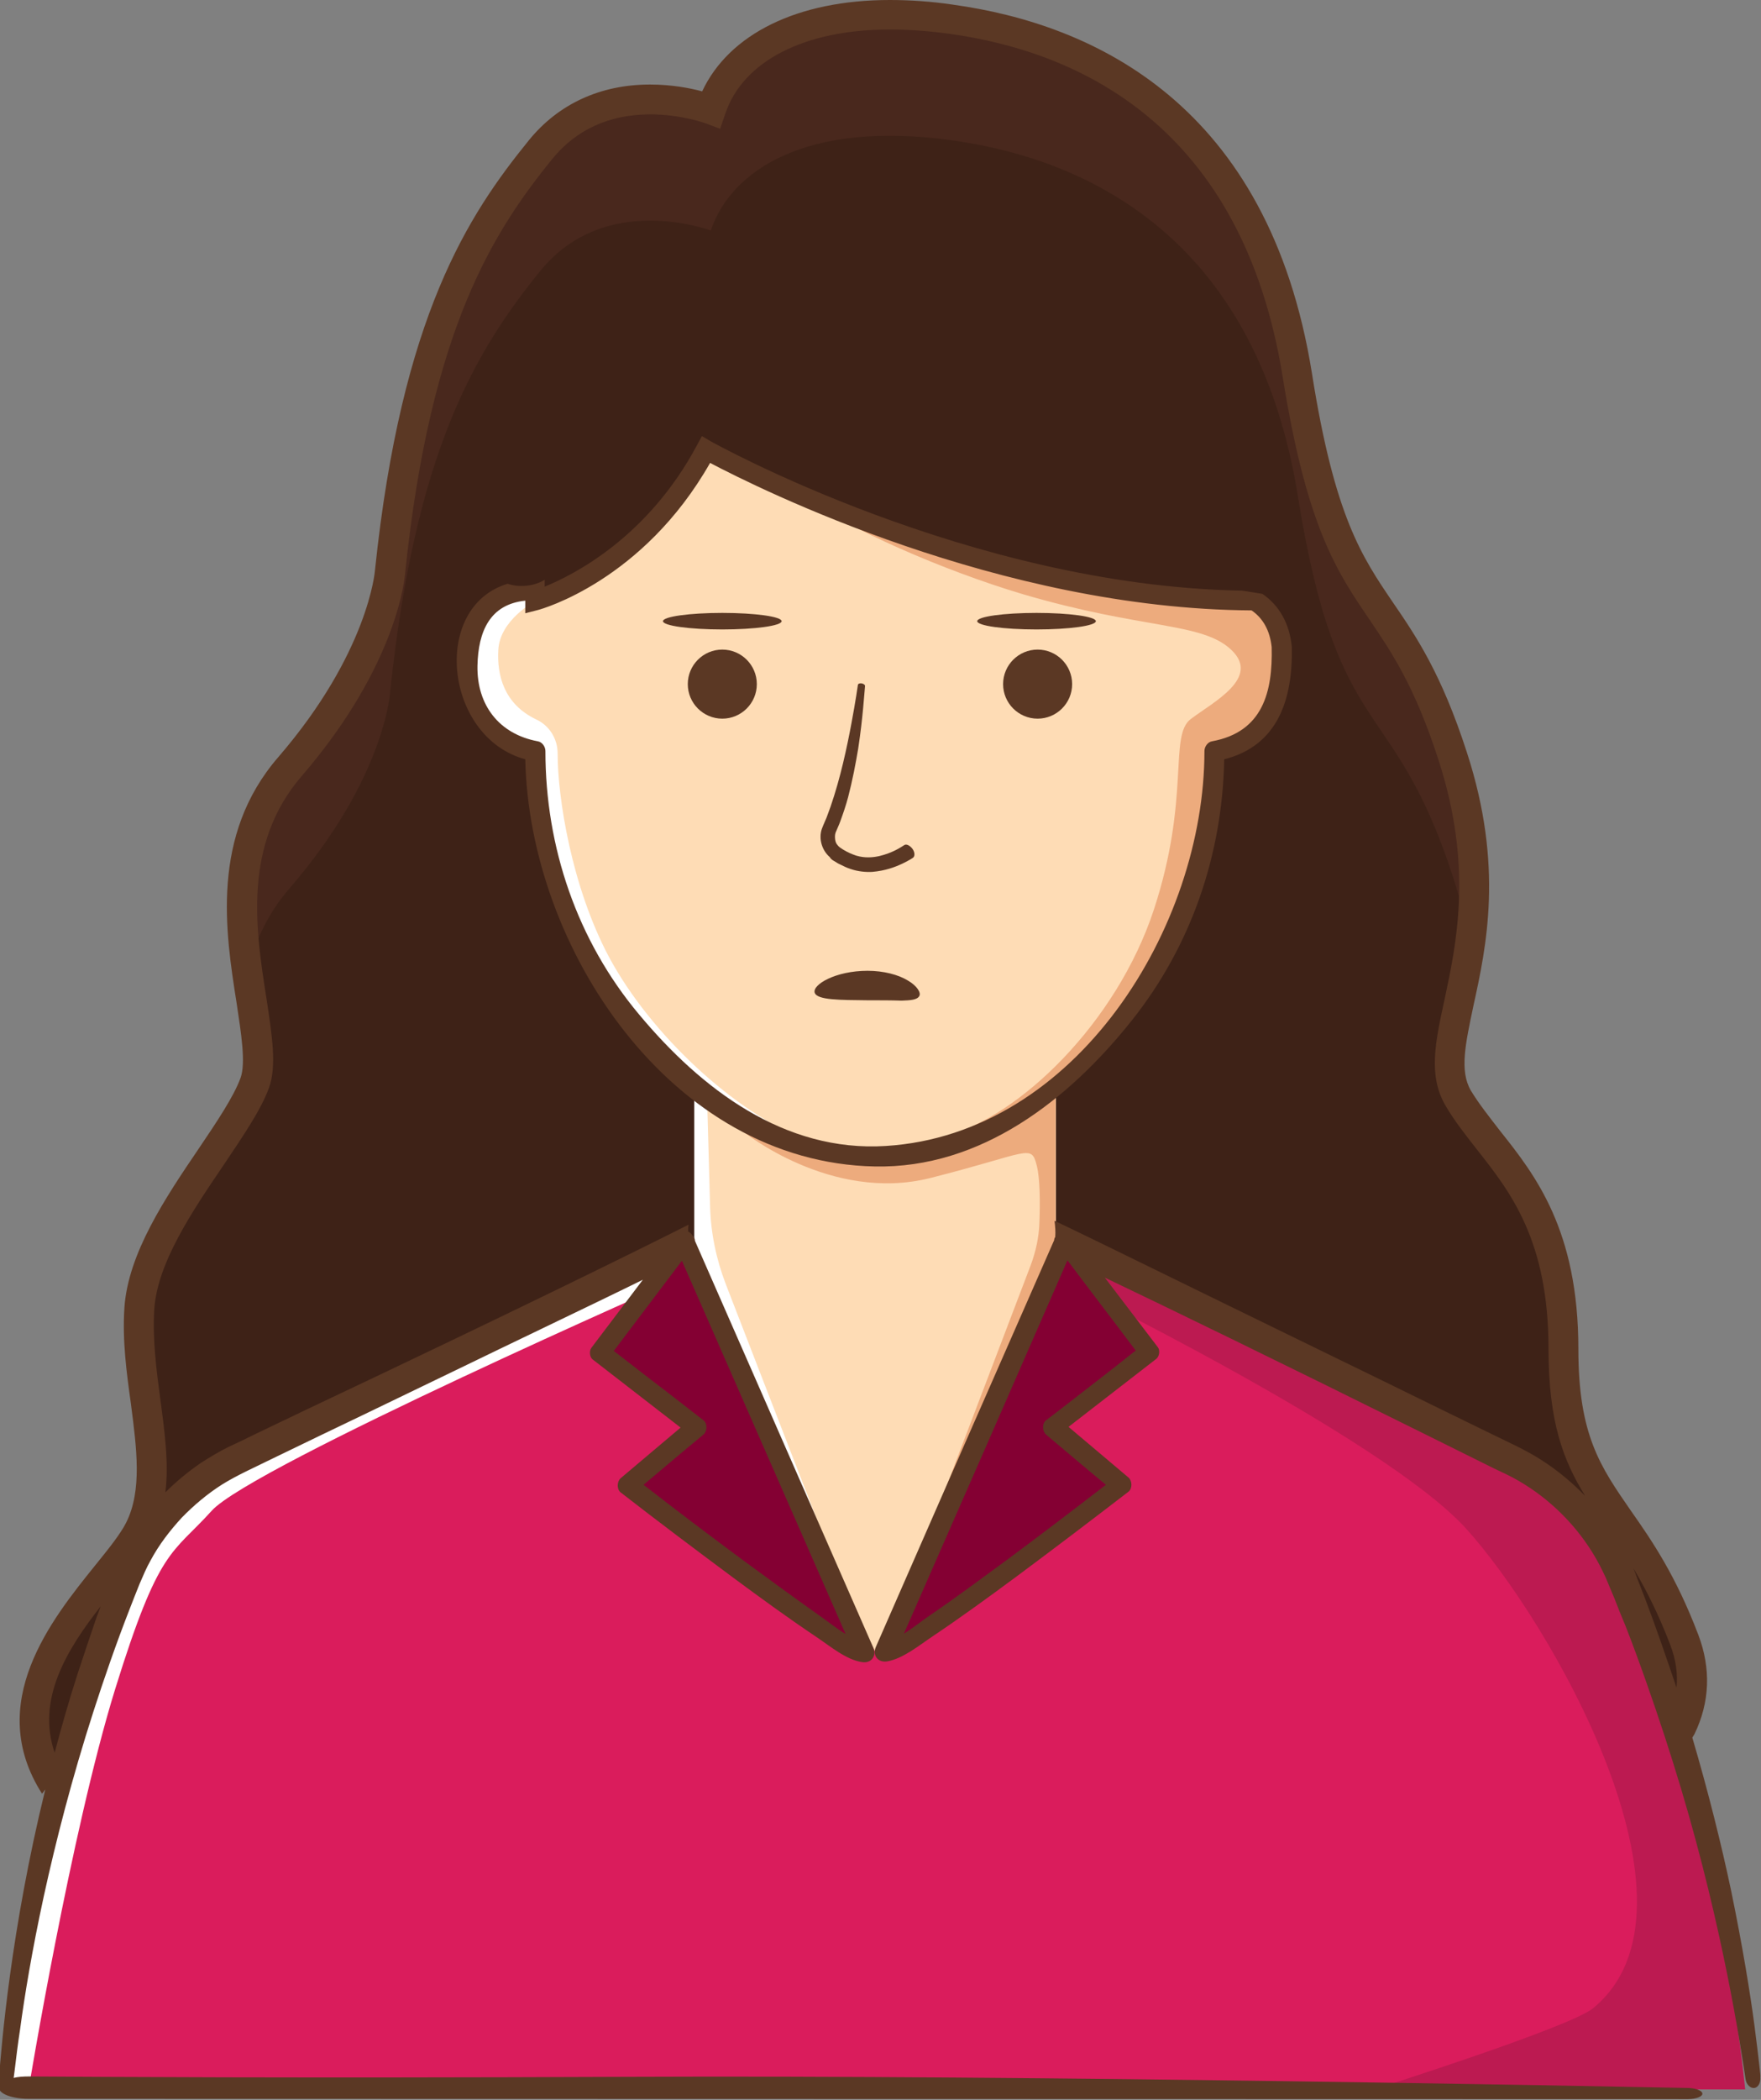
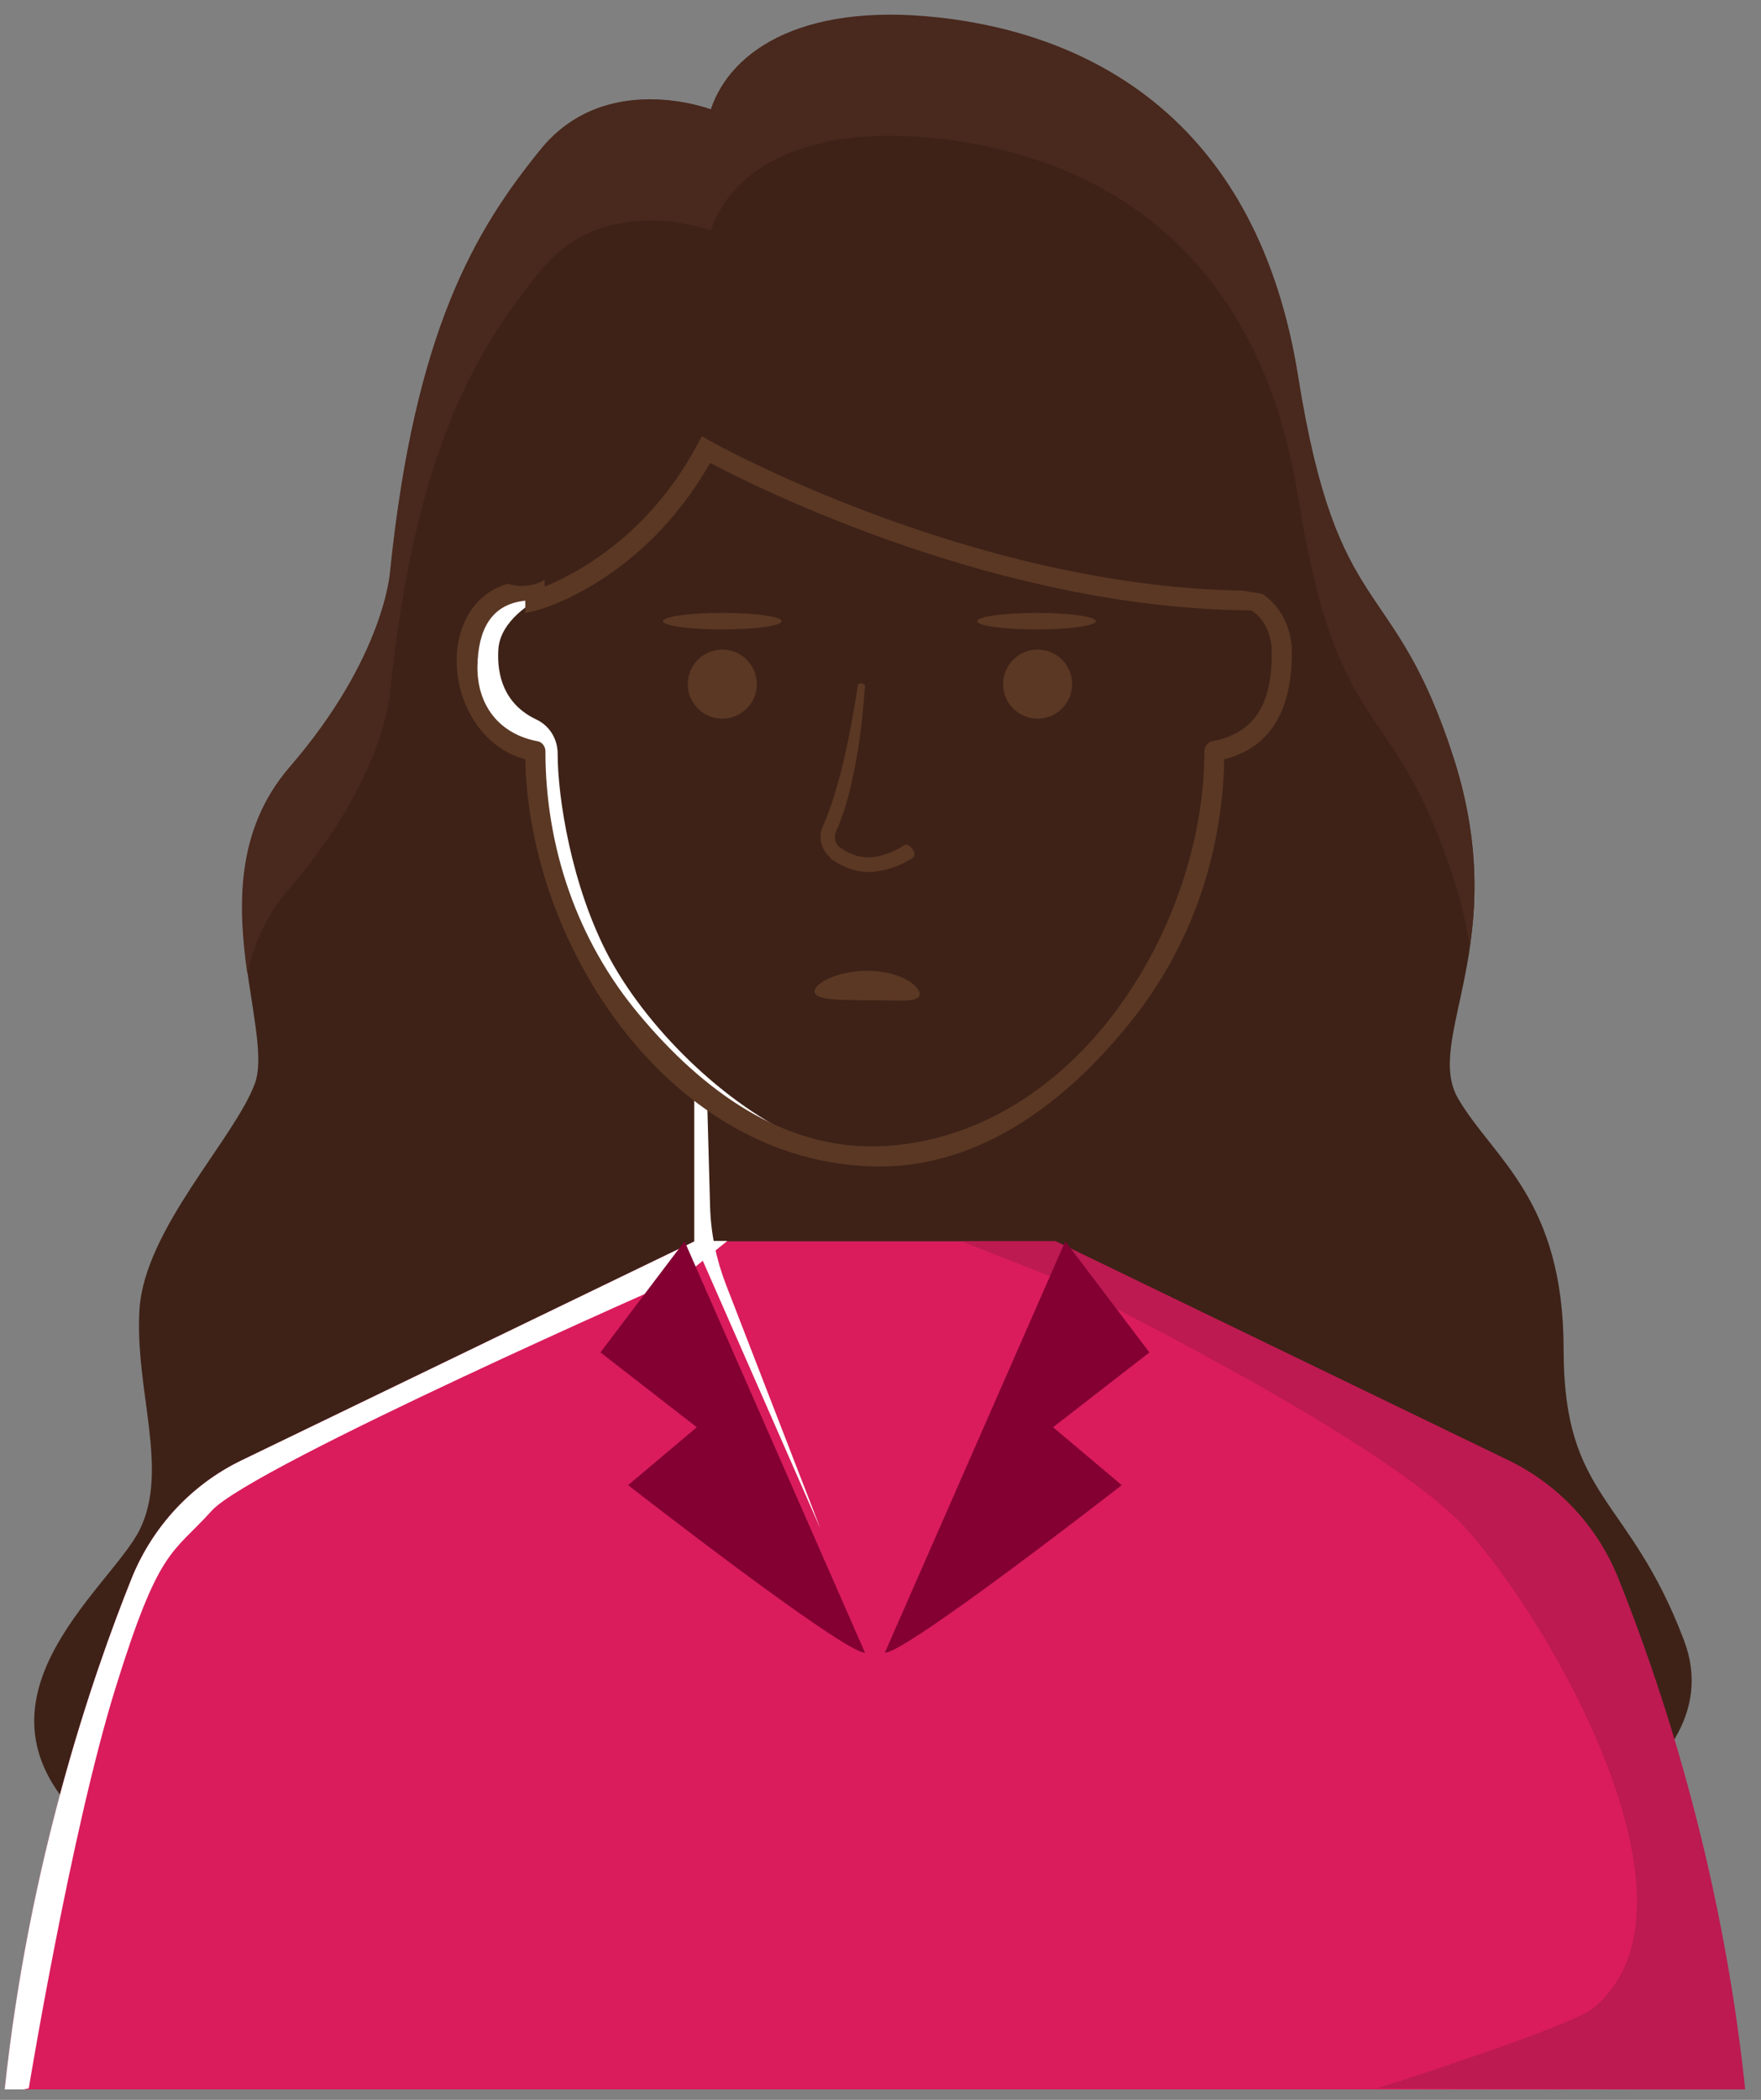
<svg xmlns="http://www.w3.org/2000/svg" version="1.1" id="Layer_1" x="0px" y="0px" viewBox="0 0 489.8 583.8" style="enable-background:new 0 0 489.8 583.8;" xml:space="preserve">
  <rect x="0" y="0" width="489.8" height="583.8" fill="#808080" stroke="none" />
  <style type="text/css">
	.st0{fill:#3E2217;}
	.st1{fill:#49281D;}
	.st2{fill:#DA1C5C;}
	.st3{fill:#FFFFFF;}
	.st4{fill:#BC1A51;}
	.st5{fill:#FEDCB5;}
	.st6{fill:#EDAB7D;}
	.st7{fill:#840033;}
	.st8{fill:#5B3824;}
</style>
  <g>
    <path class="st0" d="M197.8,30.5c0,0-29.3-11.2-47.4,11.2c-18.1,22.3-34.9,50.2-41.8,117.2c0,0-1.4,23.7-27.9,54.4   c-26.5,30.7-4.2,72.5-9.8,87.9c-5.6,15.3-30.7,40.5-32.1,62.8c-1.4,22.3,8.4,44.6,0,61.4c-8.4,16.7-53,48.8-12.6,83.7   s385,11.2,385,11.2s72.5-23.7,57.2-64.2c-15.3-40.5-33.5-39.1-33.5-80.9c0-41.8-19.5-53-29.3-69.7c-9.8-16.7,15.3-43.2-1.4-94.9   c-16.7-51.6-32.1-36.3-43.2-106c-11.2-69.7-55.8-93.5-96.3-99S203.3,13.7,197.8,30.5z" />
    <path class="st1" d="M108.5,192.5c7-67,23.7-94.9,41.8-117.2c18.1-22.3,47.4-11.2,47.4-11.2c5.6-16.7,26.5-30.7,67-25.1   s85.1,29.3,96.3,99c11.2,69.7,26.5,54.4,43.2,106c2.2,6.8,3.7,13.2,4.6,19.2c2.1-14,2.4-31.2-4.6-52.9   c-16.7-51.6-32.1-36.3-43.2-106c-11.2-69.7-55.8-93.5-96.3-99s-61.4,8.4-67,25.1c0,0-29.3-11.2-47.4,11.2   c-18.1,22.3-34.9,50.2-41.8,117.2c0,0-1.4,23.7-27.9,54.4c-15.5,17.9-14.3,39.6-11.8,57.6c1.8-8.3,5.3-16.4,11.8-23.9   C107.1,216.2,108.5,192.5,108.5,192.5z" />
    <path class="st2" d="M450,438.6c-5.8-14.3-16.6-25.9-30.5-32.6l-125.9-60.9h-50.2h-50.2L67.2,406c-13.9,6.7-24.7,18.4-30.5,32.6   C25.5,466.5,8,517.9,1.3,580.9h242h242C478.7,517.9,461.2,466.5,450,438.6z" />
    <path class="st3" d="M193.2,345.1L67.2,406c-13.9,6.7-24.7,18.4-30.5,32.6C25.5,466.5,8,517.9,1.3,580.9h5.2l1.5-0.3   c0,0,11.7-71.1,24-110.9c12.3-39.7,15.8-37.4,26.9-49.7c11.1-12.3,130.9-64.9,130.9-64.9l12.5-10.1H193.2z" />
    <path class="st4" d="M419.5,406l-125.9-60.9h-26.2l26.2,10.3c0,0,90.8,44,114,69.4c23.2,25.4,69.9,105.6,35.4,133.6   c-6.4,5.2-59.9,22.2-59.9,22.2l102.3,0.3c-6.6-63-24.1-114.4-35.4-142.3C444.2,424.3,433.3,412.7,419.5,406z" />
-     <path class="st5" d="M285.8,307.8c-12.3,8.9-27.2,13.6-42.4,13.6c-15.2,0-30.1-4.7-42.4-13.6c-2.7-1.9-5.2-4-7.7-6.1v56.3   l50.2,101.4l50.2-102v-55.7C291,303.9,288.5,305.9,285.8,307.8z" />
    <path class="st3" d="M196.7,306.5l0.8,28.9c0.2,7.4,1.7,14.7,4.4,21.7c8.3,21.5,26.6,68.6,26.2,67.7c-0.5-1.1-35-79.7-35-79.7   v-43.4L196.7,306.5z" />
-     <path class="st6" d="M293.5,301.7c-2.5,2.1-5.1,4.2-7.7,6.1c-12.3,8.9-27.2,13.6-42.4,13.6c-12.5,0-24.7-3.2-35.5-9.3   c-0.8,1.5-1.3,2.4-1.3,2.4s24.5,20,52.2,13c27.7-7,28-9.7,29.6-3.3c0.9,3.7,0.9,10.5,0.7,15.6c-0.1,4.1-1,8.1-2.4,11.9l-26.3,69   c0,0,1.8-2.1,4.7-5.5l28.5-58V301.7z" />
-     <path class="st5" d="M356.5,179.9c-0.1-5.5-3-10.3-7.2-13.1v0.2c-78.6,0-152.8-42-152.8-42c-18.2,34.1-47.6,42-47.6,42v-2.8l-2.2,0   c-8.9-0.2-16.3,6.9-16.5,15.8L130,187c-0.2,11.1,8,20.5,18.9,21.8v2c0,21.4,6.1,42.4,17.6,60.4l0,0c9.1,14.3,20.8,26.7,34.4,36.5   c12.3,8.9,27.2,13.6,42.4,13.6c15.2,0,30.1-4.7,42.4-13.6c13.6-9.8,25.3-22.2,34.4-36.5l0,0c11.5-18.1,17.6-39,17.6-60.4v-2   c10.8-1.3,19.1-10.7,18.9-21.8L356.5,179.9z" />
    <path class="st3" d="M169.4,266.1c-10.5-19.7-14.3-44.5-14.3-56.6c0-4.1-2.3-7.8-6-9.5c-9-4.3-10.9-12.4-10.5-19.3   c0.4-8.4,10.3-13.6,10.3-13.6s-0.3-2.2-0.3-2.8l-1.9,0c-8.9-0.2-16.3,6.9-16.5,15.8L130,187c-0.2,11.1,8,20.5,18.9,21.8v1.2   c0,20.8,5.4,41.3,16.2,59c9.3,15.3,21.5,28.5,35.8,38.8c4.4,3.2,9.1,5.8,14,7.8c3.5,0.6,6.9,1.1,9.9,1.7   C204.2,309.3,180.9,287.5,169.4,266.1z" />
-     <path class="st6" d="M356.5,179.9c-0.1-5.5-3-10.3-7.2-13.1v0.2c-48.9,0-96.1-16.2-124.7-28.5c10.6,8.2,37.7,20.1,59.9,26.7   c33.6,9.9,49.8,7.7,58,15.5c8.2,7.8-5.1,14.5-11.3,19.2c-6.2,4.7,0,21.8-10.3,53.1c-10.3,31.2-37.2,57.5-58.1,62.9   c-3.9,1-4.2,2.3-2.2,3.7c9-2.2,17.6-6.1,25.2-11.6c13.6-9.8,25.3-22.2,34.4-36.5c11.5-18.1,17.6-39,17.6-60.4v-2   c10.8-1.3,19.1-10.7,18.9-21.8L356.5,179.9z" />
    <path class="st7" d="M190.4,345.1l50.2,114.4c-6.1,0-65.9-46.6-65.9-46.6l19.1-16.1L167,376L190.4,345.1z" />
    <path class="st7" d="M296.3,345.1l-50.2,114.4c6.1,0,65.9-46.6,65.9-46.6l-19.1-16.1l26.8-20.8L296.3,345.1z" />
    <g>
-       <path class="st8" d="M489.3,573.9c-0.3-2.5-0.7-6.1-1.3-10.6c-1.2-9.1-3.3-22.1-6.5-37.6c-2.7-12.8-6.3-27.3-10.8-42.6    c0.2-0.3,0.4-0.7,0.6-1c4.3-8.9,4.6-18.2,1.1-27.5c-6.3-16.6-12.9-26.2-18.8-34.6C445.1,407.7,439,399,439,375    c0-33-12-48.3-21.7-60.5c-3-3.9-5.9-7.5-8.2-11.3c-3.2-5.5-1.5-13,0.7-23.5c3.6-16.4,8.5-38.9-1.8-70.5    c-7.1-22-14.2-32.4-20.5-41.6c-8.7-12.8-16.3-23.9-22.6-63.8c-12-75-60.9-97.1-99.8-102.5C259.1,0.4,253.1,0,247.5,0    c-25.6,0-44.7,9.4-52.2,25.4c-3.3-0.9-8.5-1.9-14.5-1.9c-13.8,0-25.5,5.4-33.7,15.5c-16.8,20.7-35.4,48.7-42.8,119.5    c0,0.2-1.8,22.9-26.9,52c-18.9,21.8-14.7,48.7-11.6,68.3c1.3,8.6,2.6,16.8,1.1,20.9c-1.9,5.2-6.6,12.2-11.6,19.6    C46,333,35.6,348.5,34.6,363.6c-0.6,9.1,0.6,18,1.8,26.6c1.6,12.4,3.2,24.1-1.3,33.1c-1.6,3.2-4.9,7.3-8.7,12    c-12,14.9-30.8,38.2-14.7,63.4c0.3-0.4,0.6-0.8,0.9-1.2c-9.6,39.1-12.2,71.2-12.9,80.5c0,0.6,0.1,1.1,0.3,1.6    c-0.2,0.2-0.3,0.5-0.3,0.8c0,1.7,3.6,3.1,8.1,3.1l461.7,0.1c2.2,0,4-0.7,4-1.5c0-0.8-1.6-1.5-3.8-1.6c-26-0.5-180.8-3.6-294.4-3.1    c-96,0.4-148.4,0-167.4-0.1c-1.5,0-2.9,0.1-4.1,0.4c0.1-0.6,0.2-1.6,0.4-3.1c0.3-2.4,0.7-6,1.4-10.5c1.2-9,3.3-21.8,6.6-37    C15.5,512,20,494.4,26,475.8c3-9.3,6.3-18.8,10-28.3c0.9-2.4,1.9-4.8,2.8-7.1c1-2.3,1.9-4.5,3.1-6.6c2.3-4.3,5.3-8.2,8.6-11.8    c3.4-3.5,7.2-6.7,11.3-9.3c2.1-1.3,4.2-2.4,6.4-3.5c2.3-1.1,4.7-2.3,7-3.4c9.3-4.5,18.4-8.9,27.2-13.1    c17.7-8.5,34.1-16.5,48.3-23.3c11-5.3,20.6-9.9,28.1-13.6c-4.8,6.3-9.5,12.6-14.3,18.9c-0.7,0.9-0.5,2.7,0.4,3.3    c8.1,6.3,16.3,12.6,24.4,18.9c-5.6,4.7-11.1,9.4-16.7,14.1c-1,0.9-1.1,3,0,3.9c10.3,8,20.8,15.9,31.3,23.7    c7.7,5.7,15.4,11.3,23.3,16.6c3.6,2.4,8.2,6.3,12.6,6.9c2.5,0.4,4.1-1.7,3.1-4c-16.5-37.7-33.1-75.4-49.6-113.1    c0-0.6-0.3-1.1-0.7-1.5c-0.3-0.6-0.8-0.9-1.2-1.1c0-0.2,0-0.4,0-0.6c0-0.4,0.1-0.9,0.1-1.3c-14.1,7.1-47.7,23.7-106.5,51.5    c-4.6,2.2-9.4,4.5-14.2,6.8c-2.4,1.2-4.9,2.4-7.3,3.5c-2.6,1.3-5.1,2.8-7.6,4.4c-3.5,2.4-6.9,5.2-9.9,8.2c1-8.1-0.2-16.8-1.4-25.8    c-1.1-8.2-2.2-16.7-1.7-25c0.8-12.9,10.6-27.4,19.3-40.2c5.5-8.2,10.3-15.2,12.6-21.4c2.2-6.1,0.9-14.5-0.7-25    c-3-19-6.6-42.6,9.7-61.6c27.1-31.4,28.8-55.8,28.9-56.7c7.1-68.4,24.9-95.2,40.9-115c6.7-8.2,15.9-12.4,27.3-12.4    c8.6,0,15.4,2.5,15.4,2.5l4,1.5l1.4-4.1c4.9-14.7,22-23.5,45.8-23.5c5.2,0,10.8,0.4,16.6,1.2c36.1,5,81.5,25.6,92.7,95.6    c6.7,41.7,15.1,54,24,67.1c6.2,9.2,12.7,18.6,19.4,39.5c9.5,29.4,4.9,50.7,1.6,66.2c-2.6,11.9-4.6,21.2,0.2,29.5    c2.5,4.3,5.6,8.2,8.8,12.3c9.3,11.8,19.9,25.2,19.9,55.4c0,20.5,4.2,31.2,10.2,40.9c-3.7-3.8-7.8-7.2-12.2-10    c-2.3-1.5-4.8-2.8-7.2-4c-2.3-1.1-4.7-2.3-7-3.4c-9.3-4.5-18.4-9-27.2-13.3c-17.6-8.6-34.1-16.6-48.2-23.5    c-24.1-11.8-41.3-20.2-45.8-22.3c0.2,1.5,0.3,3,0.2,4.5c-0.2,0.3-0.3,0.6-0.3,0.9c-16.6,37.7-33.1,75.4-49.6,113.1    c-1,2.3,0.6,4.4,3.1,4c4.4-0.7,9-4.5,12.6-6.9c7.9-5.3,15.6-10.9,23.3-16.6c10.5-7.8,20.9-15.7,31.3-23.7c1.1-0.9,1-3,0-3.9    c-5.6-4.7-11.1-9.4-16.7-14.1c8.1-6.3,16.3-12.6,24.4-18.9c0.9-0.7,1.1-2.5,0.4-3.3c-4.9-6.4-9.8-12.9-14.7-19.3    c18.4,8.8,47.9,23.1,90.4,44.2c4.6,2.3,9.3,4.6,14.1,7c2.4,1.2,4.8,2.4,7.2,3.5c2.3,1.1,4.5,2.4,6.6,3.8    c8.5,5.7,15.7,13.8,20.2,23.2c0.6,1.2,1.1,2.3,1.6,3.6l1.6,3.8c1,2.6,2,5.1,3.1,7.7c2,5.1,3.9,10.3,5.7,15.4    c3.6,10.2,6.9,20.3,9.8,30c11.6,38.8,16.5,71.3,17.9,80.6c0.2,1.5,1.3,2.6,2.4,2.5c1.1-0.1,1.9-1.5,1.7-3.1    C489.7,577.6,489.6,576.3,489.3,573.9z M206.7,433.8c-9.3-6.9-18.6-13.9-27.7-21c5.6-4.7,11.1-9.4,16.7-14c1-0.9,1.1-3,0-3.9    c-4.8-3.7-9.6-7.5-14.5-11.2c-3.1-2.4-6.2-4.8-9.3-7.2c-0.5-0.4-0.9-0.7-1.2-0.9c6.3-8.3,12.6-16.7,18.9-25c0,0,0.1,0,0.1,0    c15.2,34.6,30.3,69.1,45.5,103.7c-2.6-1.6-5.1-3.6-7.1-5C220.9,444.2,213.8,439,206.7,433.8z M21.6,465.3    c-2.4,7.4-4.5,14.8-6.4,22c-5.1-14.9,3.4-28.7,12.8-40.7c-0.4,1-0.7,2-1.1,2.9C25.1,454.8,23.3,460.1,21.6,465.3z M305.4,383.7    c-4.8,3.7-9.6,7.5-14.5,11.2c-1.1,0.9-1,3,0,3.9c5.6,4.7,11.1,9.4,16.7,14c-9.2,7.1-18.4,14.1-27.7,21    c-7.1,5.2-14.2,10.5-21.4,15.4c-2.1,1.4-4.5,3.4-7.1,5c15.2-34.6,30.4-69.2,45.5-103.8c6.3,8.4,12.7,16.7,19,25.1    c-0.3,0.2-0.7,0.5-1.2,0.9C311.6,378.9,308.5,381.3,305.4,383.7z M457.7,444.8c-0.9-2.4-1.9-4.8-2.8-7.3c-0.2-0.5-0.4-1-0.6-1.5    c3.4,5.7,6.9,12.5,10.3,21.4c1.5,4,2.1,8,1.7,11.8C463.6,461.2,460.8,453,457.7,444.8z" />
      <path class="st8" d="M200.9,180.6c-5.3,0-9.6,4.3-9.6,9.6c0,5.3,4.3,9.6,9.6,9.6c5.3,0,9.6-4.3,9.6-9.6    C210.5,184.9,206.2,180.6,200.9,180.6z" />
      <path class="st8" d="M288.6,180.6c-5.3,0-9.6,4.3-9.6,9.6c0,5.3,4.3,9.6,9.6,9.6c5.3,0,9.6-4.3,9.6-9.6    C298.2,184.9,293.9,180.6,288.6,180.6z" />
      <path class="st8" d="M232.2,239.5c0.5,0.3,0.9,0.6,1.4,0.8c1,0.5,2,1,3,1.3c2,0.7,4.2,0.9,6,0.8c3.7-0.3,6.5-1.4,8.4-2.3    c1.9-0.9,2.9-1.6,2.9-1.6c0.6-0.4,0.6-1.5-0.1-2.5c-0.7-0.9-1.6-1.4-2.2-1.1c-1.1,0.7-3.3,2.2-7,3.1c-1.8,0.4-4,0.6-6.4-0.1    c-1.2-0.4-2.4-0.9-3.7-1.7c-0.3-0.2-0.6-0.4-0.9-0.6c-0.2-0.2-0.4-0.3-0.6-0.6c-0.4-0.4-0.6-0.9-0.7-1.5c-0.1-0.7-0.1-1.4,0.1-2    c0.4-1,0.9-2,1.3-3.1c0.8-2.2,1.6-4.5,2.2-6.8c1.2-4.6,2.1-9.3,2.8-13.5c1.3-8.5,1.7-15.4,1.9-17.4c0-0.3-0.4-0.6-0.9-0.7    c-0.6-0.1-1.1,0.1-1.1,0.5c0,0-0.6,4.3-1.8,10.7c-1.2,6.4-3,15-5.8,23.1l-1.1,3l-0.6,1.4l-0.3,0.7c-0.1,0.3-0.3,0.7-0.4,1    c-1,2.9,0.1,6.1,2.2,7.9C231.2,239,231.7,239.2,232.2,239.5z" />
      <ellipse class="st8" cx="200.9" cy="172.7" rx="16.5" ry="2.3" />
      <ellipse class="st8" cx="288.3" cy="172.7" rx="16.5" ry="2.3" />
      <path class="st8" d="M241.3,278.1c3.5,0,6.7,0,9.5,0.1c2.5-0.1,4.3-0.2,4.9-1.3c0.5-0.9-0.6-2.8-3.2-4.3    c-2.6-1.6-6.7-2.7-11.2-2.7c-9,0-15.4,3.9-14.7,6.1C227.3,278.1,233.8,278,241.3,278.1z" />
      <path class="st8" d="M148,162.6C148,162.5,148,162.5,148,162.6c-2,0.4-4.2,0.5-6.5-0.2c-0.1,0-0.2-0.1-0.3-0.1    c-21.4,6.4-17.6,42.7,4.9,48.8c1.1,52.5,40.6,112.1,97.2,113.2c29.6,0.6,54-18.6,71.5-40.6c16.5-20.7,25.2-46.1,25.7-72.6    c15-3.8,19.1-16.8,18.8-31.2c-0.6-6.6-3.6-11.7-8.2-14.8c-1.5-0.2-5.8-1-6-0.9c-75.5-1.4-146.7-41.1-147.4-41.5l-2.4-1.4    c0,0,0,0-0.1,0l-1.3,2.4c-13.7,25.7-34.3,36.1-42.4,39.4v-1.9C150.5,161.8,149.3,162.3,148,162.6z M346.9,164.2    c0.3,0.2,0.3,0.2,0.1,0.1C346.9,164.3,346.9,164.2,346.9,164.2z M197.5,128.7c13.5,7.1,80.5,40.6,150.6,41    c3.1,2.1,5.1,5.5,5.6,10.2c0.3,12.4-2.4,23.6-16.6,26.2c-1.2,0.2-2.1,1.5-2.1,2.7c0,48.9-35.6,106.5-88.6,109.8    c-28.3,1.8-51.4-15.9-68.6-36.5c-17.3-20.6-26.1-46.6-26.1-73.3c0-1.2-0.9-2.5-2.1-2.7c-10.8-2-17-10.1-16.8-21    c0.2-9.6,3.5-17.1,13.3-18.1v3.5l3.5-0.9C150.8,169.3,178.9,161.4,197.5,128.7z" />
    </g>
  </g>
</svg>